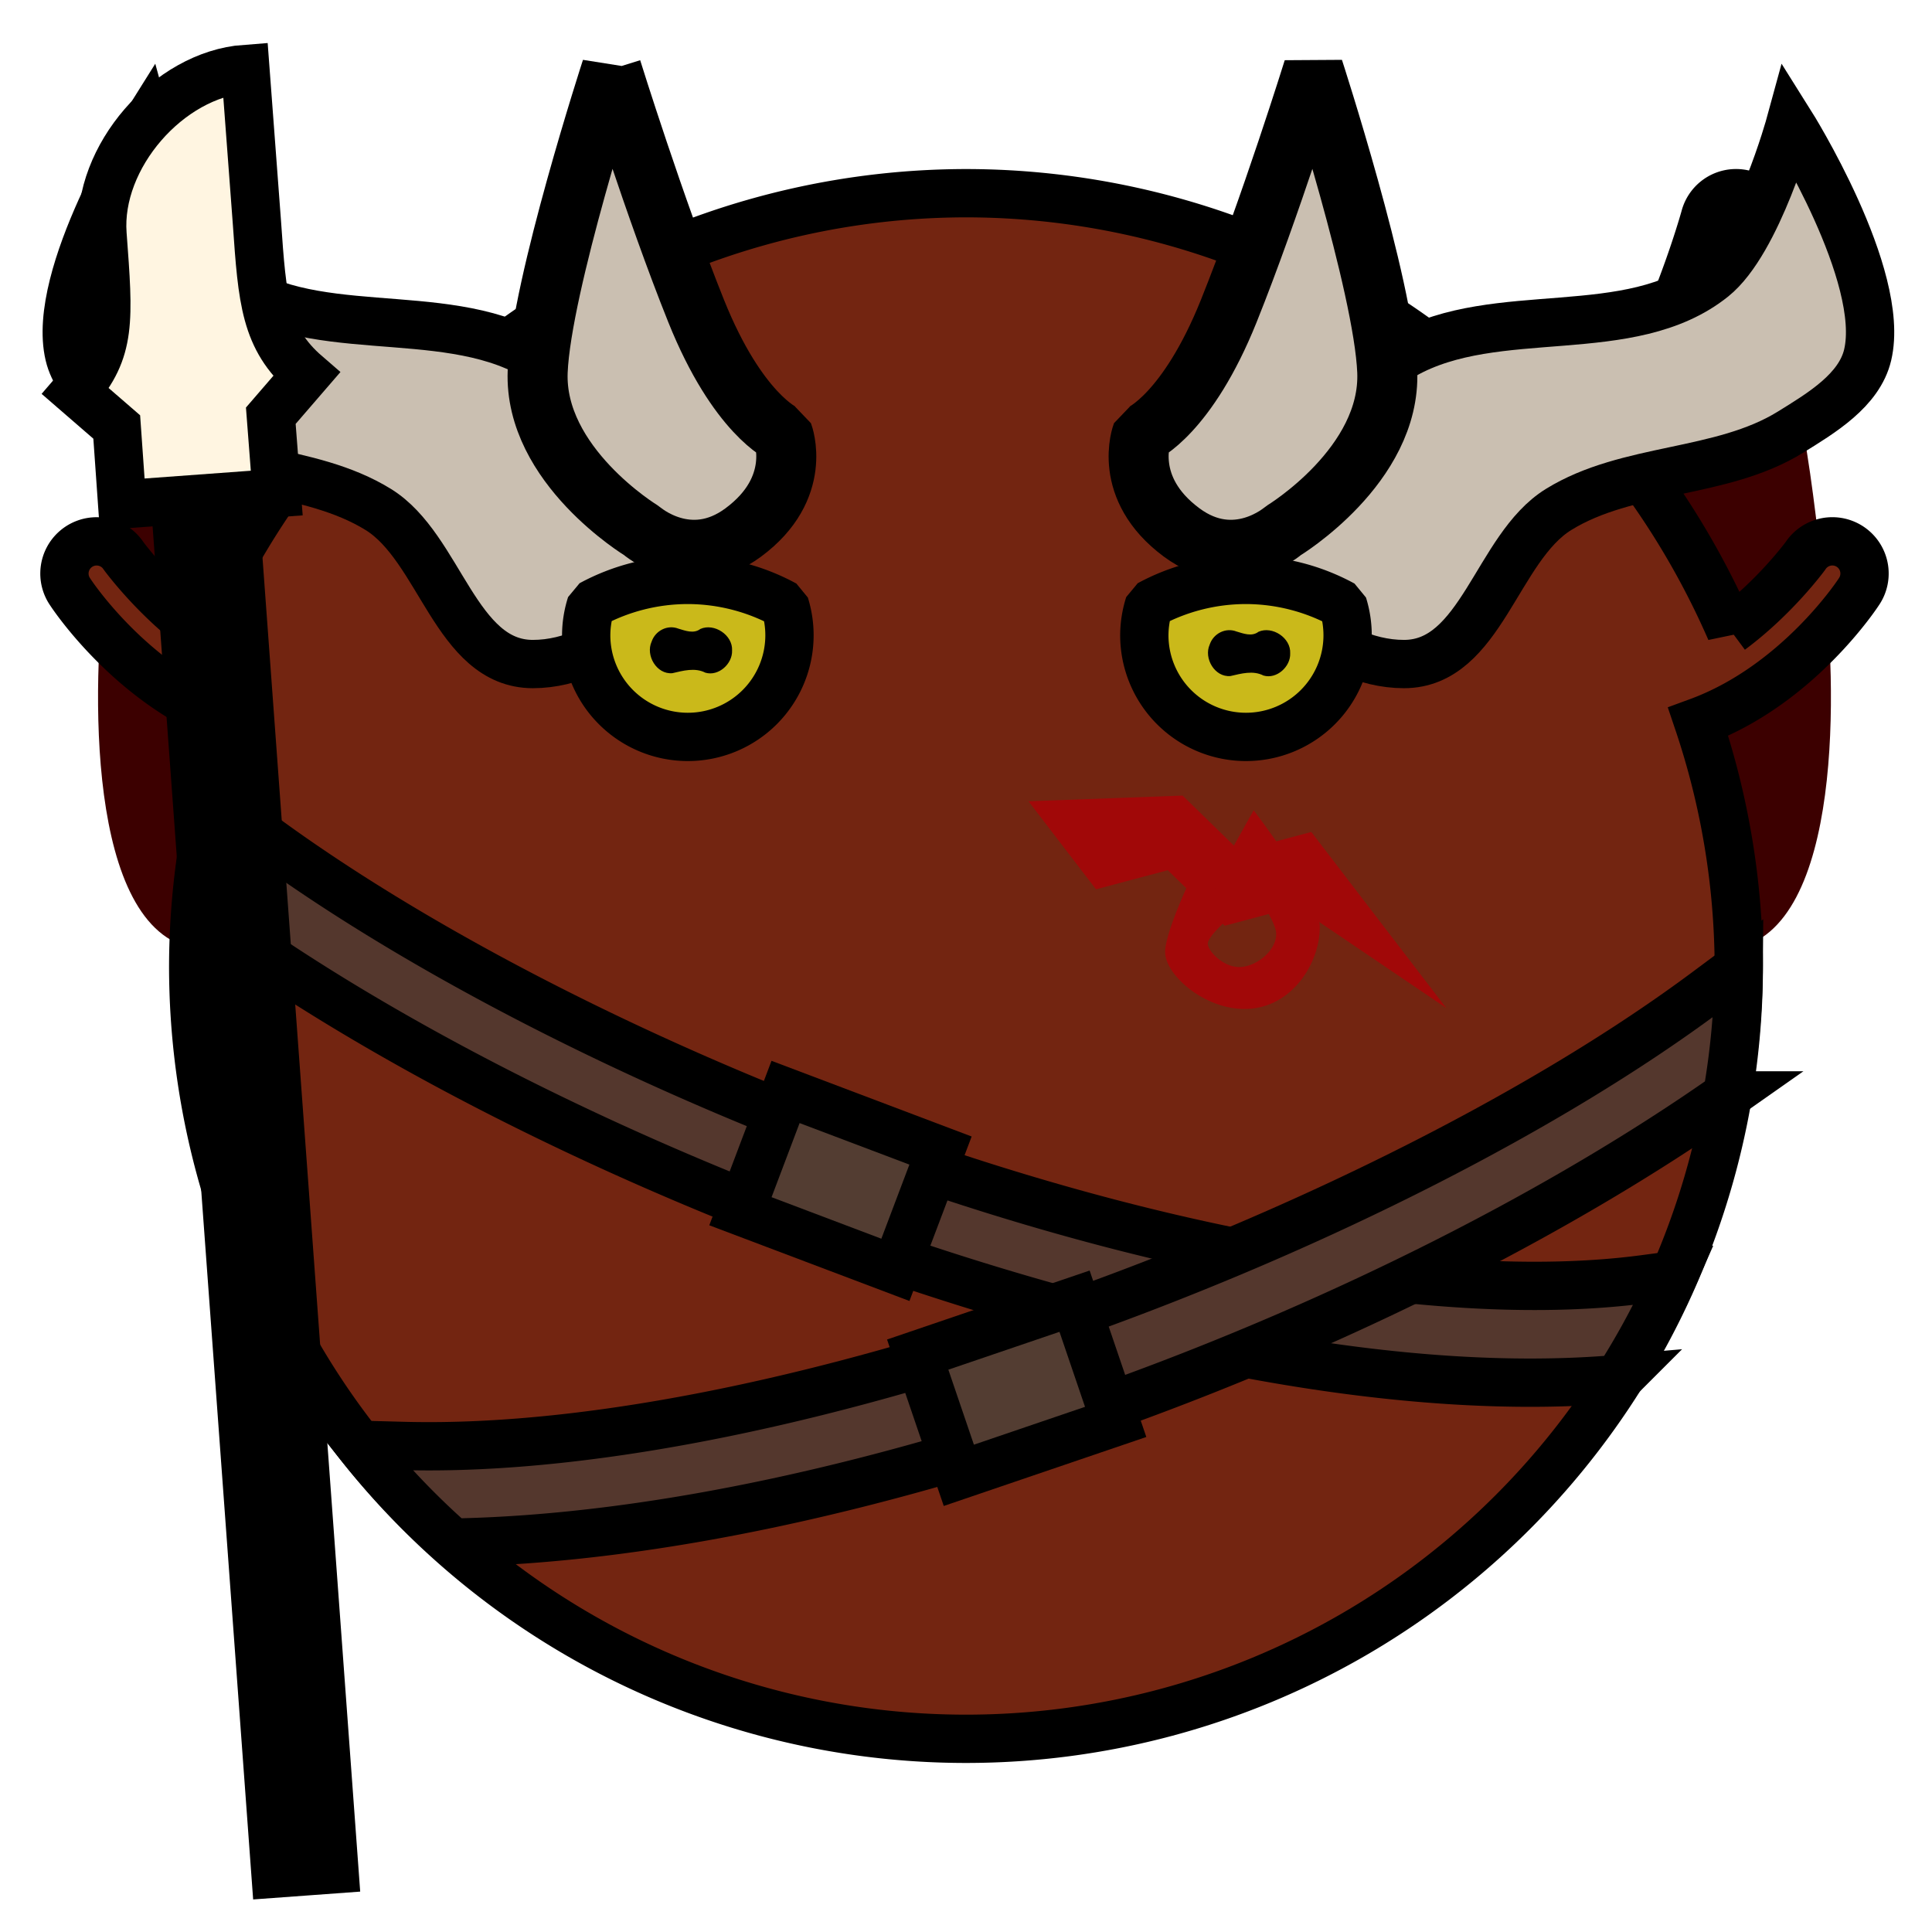
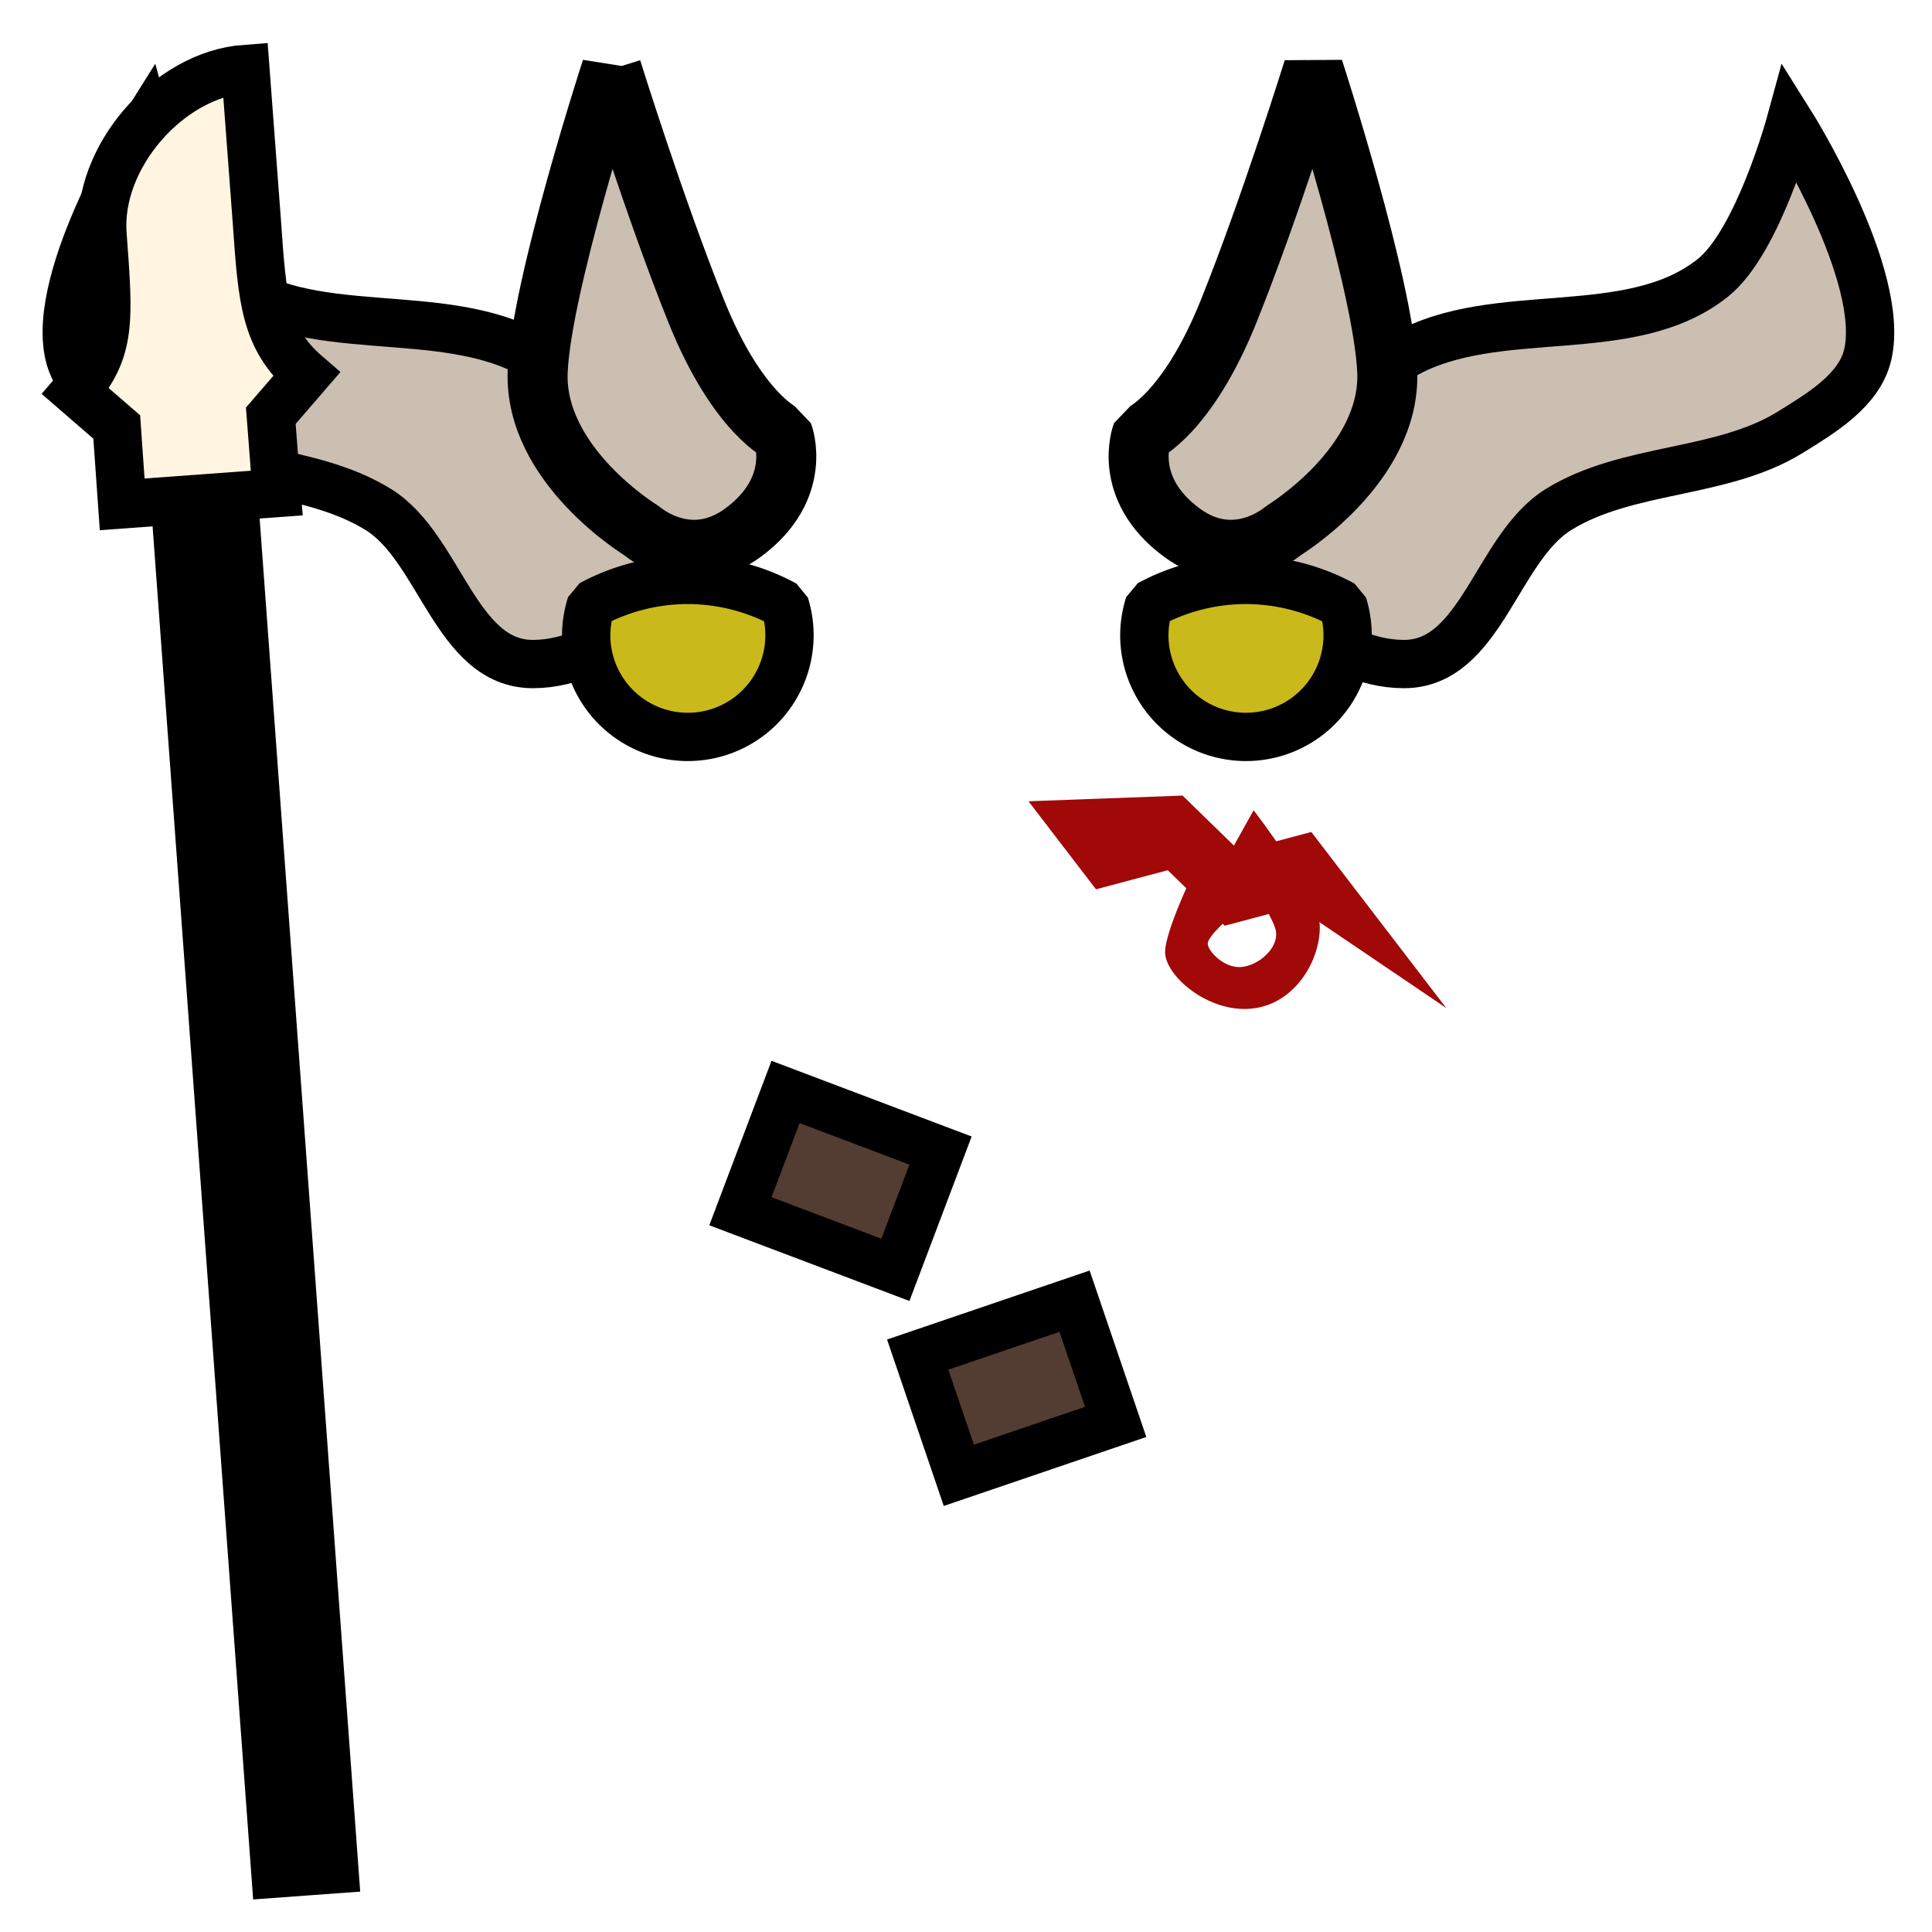
<svg xmlns="http://www.w3.org/2000/svg" viewBox="0 0 90 90">
  <defs>
    <filter id="f1" x="-50%" y="-50%" width="200%" height="200%">
      <feGaussianBlur in="SourceGraphic" stdDeviation="2" result="blur" />
      <feColorMatrix in="blur" type="matrix" values="0 0 0 0 0  0 0 0 0 0  0 0 0 0 0  0 0 0 100 -10" result="goo" />
      <feBlend in="SourceGraphic" in2="goo" />
    </filter>
  </defs>
  <g filter="url(#f1)">
    <svg viewBox="0 0 90 90" data-tags="body+fantasy">
      <g class="ears" fill="#3C0000">
-         <path d="M80.803 10.575c3.163 5.92 3.476 11.306 4.134 16.255.658 4.948.934 16.456-4.137 17.358l-6.637-20.553zM9.056 10.575C5.893 16.495 5.58 21.881 4.922 26.83c-.657 4.948-.934 16.456 4.137 17.358l6.637-20.553z" data-layer="body-aquatic/ears" />
-       </g>
-       <path d="M8.908 9a1.5 1.5 0 0 0-1.361 1.916s.753 2.753 2.15 5.9c.86 1.94 1.934 4.06 3.336 5.838a37.518 37.518 0 0 0-3.787 6.71c-2.087-1.548-3.49-3.47-3.49-3.47a1.5 1.5 0 0 0-1.225-.675 1.5 1.5 0 0 0-1.258 2.36s2.847 4.394 7.59 6.083A36 36 0 0 0 9 45a36 36 0 0 0 36 36 36 36 0 0 0 36-36 36 36 0 0 0-1.893-11.373c4.678-1.717 7.479-6.049 7.479-6.049a1.5 1.5 0 0 0-1.258-2.36 1.5 1.5 0 0 0-1.224.677s-1.403 1.921-3.49 3.468a37.518 37.518 0 0 0-3.788-6.709c1.402-1.778 2.476-3.899 3.336-5.838 1.397-3.147 2.15-5.9 2.15-5.9A1.5 1.5 0 0 0 80.801 9a1.5 1.5 0 0 0-1.381 1.121s-.704 2.556-2 5.477c-1.13 2.547-2.782 5.303-4.461 6.75A36 36 0 0 0 45 9a36 36 0 0 0-28.002 13.424c-1.712-1.422-3.406-4.23-4.559-6.826-1.296-2.921-2-5.477-2-5.477A1.5 1.5 0 0 0 9.06 9a1.5 1.5 0 0 0-.15 0z" fill="#732511" data-layer="body-aquatic/body" stroke="#000" stroke-width="2.25" />
+         </g>
    </svg>
    <svg viewBox="0 0 90 90" data-tags="face">
      <g class="scar">
        <path d="M47.911 37.326l3.145 4.102 3.343-.89 2.654 2.586 3.343-.89 6.979 4.726-6.29-8.204-3.343.89-2.653-2.585z" class="scar" fill="#A10808" data-layer="face-scar/scar" />
      </g>
    </svg>
    <svg viewBox="0 0 90 90" data-tags="hat">
      <defs>
        <linearGradient id="d-9chLw-a">
          <stop offset="0" stop-opacity="0" />
          <stop offset=".289" stop-opacity="0" />
          <stop offset="1" stop-color="gray" />
        </linearGradient>
      </defs>
      <g fill="#CABFB1" stroke="#000" stroke-width="2.25">
        <path d="M6.822 5.734s1.507 5.52 3.6 7.2c3.86 3.096 10.094 1.162 14.4 3.6 2.954 1.672 7.2 3.6 7.2 7.2s-3.6 7.2-7.2 7.2-4.313-5.416-7.2-7.2c-3.228-1.995-7.572-1.605-10.8-3.6-1.444-.893-3.21-1.949-3.6-3.6-.872-3.694 3.6-10.8 3.6-10.8zM83.403 5.734s-1.507 5.52-3.6 7.2c-3.86 3.096-10.095 1.162-14.4 3.6-2.954 1.672-7.2 3.6-7.2 7.2s3.6 7.2 7.2 7.2 4.313-5.416 7.2-7.2c3.228-1.995 7.572-1.605 10.8-3.6 1.443-.893 3.21-1.949 3.6-3.6.872-3.694-3.6-10.8-3.6-10.8z" data-layer="minotaur-horns/hrons" />
      </g>
    </svg>
    <svg viewBox="0 0 90 90" data-tags="hat">
      <defs>
        <linearGradient id="d-_HV6G-a">
          <stop offset="0" stop-opacity="0" />
          <stop offset=".289" stop-opacity="0" />
          <stop offset="1" stop-color="gray" />
        </linearGradient>
      </defs>
      <g class="hrons" fill="#CABFB1" stroke="#000" stroke-width="2.796" stroke-linejoin="bevel">
        <path d="M61.183 3.22s3.277 10.08 3.44 14.087c.176 4.378-4.838 7.413-4.838 7.413s-2.215 1.95-4.737.086C52.24 22.73 53.2 20.212 53.2 20.212s2.107-.91 4.04-5.722c1.937-4.824 3.943-11.27 3.943-11.27zM28.487 3.22s-3.277 10.08-3.44 14.087c-.176 4.378 4.838 7.413 4.838 7.413s2.215 1.95 4.737.086c2.808-2.076 1.848-4.594 1.848-4.594s-2.107-.91-4.04-5.722c-1.937-4.824-3.943-11.27-3.943-11.27z" data-layer="horns-big-oni/hrons" />
      </g>
    </svg>
    <svg viewBox="0 0 90 90" data-tags="clothing+collar">
      <g class="belts" fill="#54372D" color="#000" font-weight="400" font-family="sans-serif" stroke="#000" stroke-width="2.25" stroke-linecap="square">
-         <path style="line-height:normal;font-variant-ligatures:normal;font-variant-position:normal;font-variant-caps:normal;font-variant-numeric:normal;font-variant-alternates:normal;font-feature-settings:normal;text-indent:0;text-align:start;text-decoration-line:none;text-decoration-style:solid;text-decoration-color:#000;text-transform:none;text-orientation:mixed;white-space:normal;shape-padding:0;isolation:auto;mix-blend-mode:normal;solid-color:#000;solid-opacity:1" d="M9.89 37.164a36 36 0 0 0-.753 5.104c8.188 6.116 19.768 11.953 31.793 16.13 12.026 4.179 24.429 6.712 34.449 5.842a36 36 0 0 0 2.592-4.834l-1.451.192c-9.041 1.18-21.8-1.172-34.114-5.45-12.313-4.278-24.25-10.46-31.88-16.484l-.635-.5z" data-layer="chest-belts/belts" overflow="visible" />
-         <path style="line-height:normal;font-variant-ligatures:normal;font-variant-position:normal;font-variant-caps:normal;font-variant-numeric:normal;font-variant-alternates:normal;font-feature-settings:normal;text-indent:0;text-align:start;text-decoration-line:none;text-decoration-style:solid;text-decoration-color:#000;text-transform:none;text-orientation:mixed;white-space:normal;shape-padding:0;isolation:auto;mix-blend-mode:normal;solid-color:#000;solid-opacity:1" d="M80.996 45.078l-1.49 1.11c-14.651 10.908-42.643 21.641-60.688 21.17l-2.072-.055a36 36 0 0 0 4.338 4.558c18.946-.335 44.087-10.097 59.37-20.834a36 36 0 0 0 .542-5.949z" data-layer="chest-belts/belts" overflow="visible" />
-       </g>
+         </g>
      <g class="buckles" fill="#533D32" stroke="#000" stroke-width="2.25" stroke-linecap="square">
        <path data-layer="chest-belts/buckles" d="M36.594 50.867l7.219 2.73-2.102 5.557-7.219-2.73zM42.75 63.102l7.307-2.488 1.915 5.624-7.306 2.488z" />
      </g>
    </svg>
    <svg viewBox="0 0 90 90" data-tags="weapon+fantasy+left-hand">
      <g class="body" stroke="#000">
        <path d="M9.29 20.083l4.996 68.218z" fill="#FFF5E1" data-layer="bladed-spear/body" stroke-width="5" />
        <path d="M11.969 10.377c.25 3.603.377 5.405 2.304 7.069l-1.658 1.92.277 3.602-7.2.527-.254-3.604-1.914-1.658c1.664-1.927 1.553-3.271 1.25-7.33-.262-3.577 3.067-7.43 6.657-7.694z" fill="#FFF5E1" data-layer="bladed-spear/body" stroke-width="2.25" />
      </g>
    </svg>
    <svg viewBox="0 0 90 90" data-tags="eyes">
      <g class="eyes" fill="#CAB91A" stroke="#000" stroke-width="2.25" stroke-linecap="round" stroke-linejoin="bevel">
        <path d="M32.043 34.328a4.735 4.735 0 0 1-4.736-4.736 4.735 4.735 0 0 1 .228-1.434 9.47 9.47 0 0 1 4.508-1.144 9.47 9.47 0 0 1 4.516 1.158 4.735 4.735 0 0 1 .218 1.42 4.735 4.735 0 0 1-4.734 4.736zM58.043 34.328a4.735 4.735 0 0 1-4.736-4.736 4.735 4.735 0 0 1 .228-1.434 9.47 9.47 0 0 1 4.508-1.144 9.47 9.47 0 0 1 4.516 1.158 4.735 4.735 0 0 1 .218 1.42 4.735 4.735 0 0 1-4.734 4.736z" data-layer="eyes-goat/eyes" />
      </g>
      <g class="pupil" fill="#000000" color="#000">
-         <path style="marker:none" d="M34.103 30.302c.038-.718-.833-1.291-1.477-1.003-.31.236-.695.083-1.023-.014-.51-.2-1.08.097-1.25.61-.287.637.237 1.529.965 1.465.499-.114 1.054-.274 1.54-.024.615.183 1.271-.417 1.245-1.034zM60.102 30.435c.038-.719-.833-1.291-1.477-1.004-.31.237-.695.084-1.023-.013-.51-.2-1.08.097-1.25.61-.287.637.237 1.529.965 1.465.5-.114 1.054-.274 1.54-.024.615.183 1.271-.417 1.245-1.034z" data-layer="eyes-goat/pupil" overflow="visible" />
-       </g>
+         </g>
    </svg>
    <svg viewBox="0 0 90 90" data-tags="face">
      <path d="M55.915 39.981l1.39 2.733s-1.043.894-1.043 1.242c0 .347.746 1.142 1.54 1.092.795-.05 1.74-.844 1.64-1.639-.1-.795-1.838-3.08-2.236-3.527l1.193-2.136s3.034 3.917 3.08 5.365c.05 1.59-1.143 3.676-3.18 3.875-2.037.199-4.024-1.54-4.024-2.633s1.64-4.372 1.64-4.372z" fill="#A10808" data-layer="face-tattoo-diamond/tatoo" />
    </svg>
  </g>
</svg>